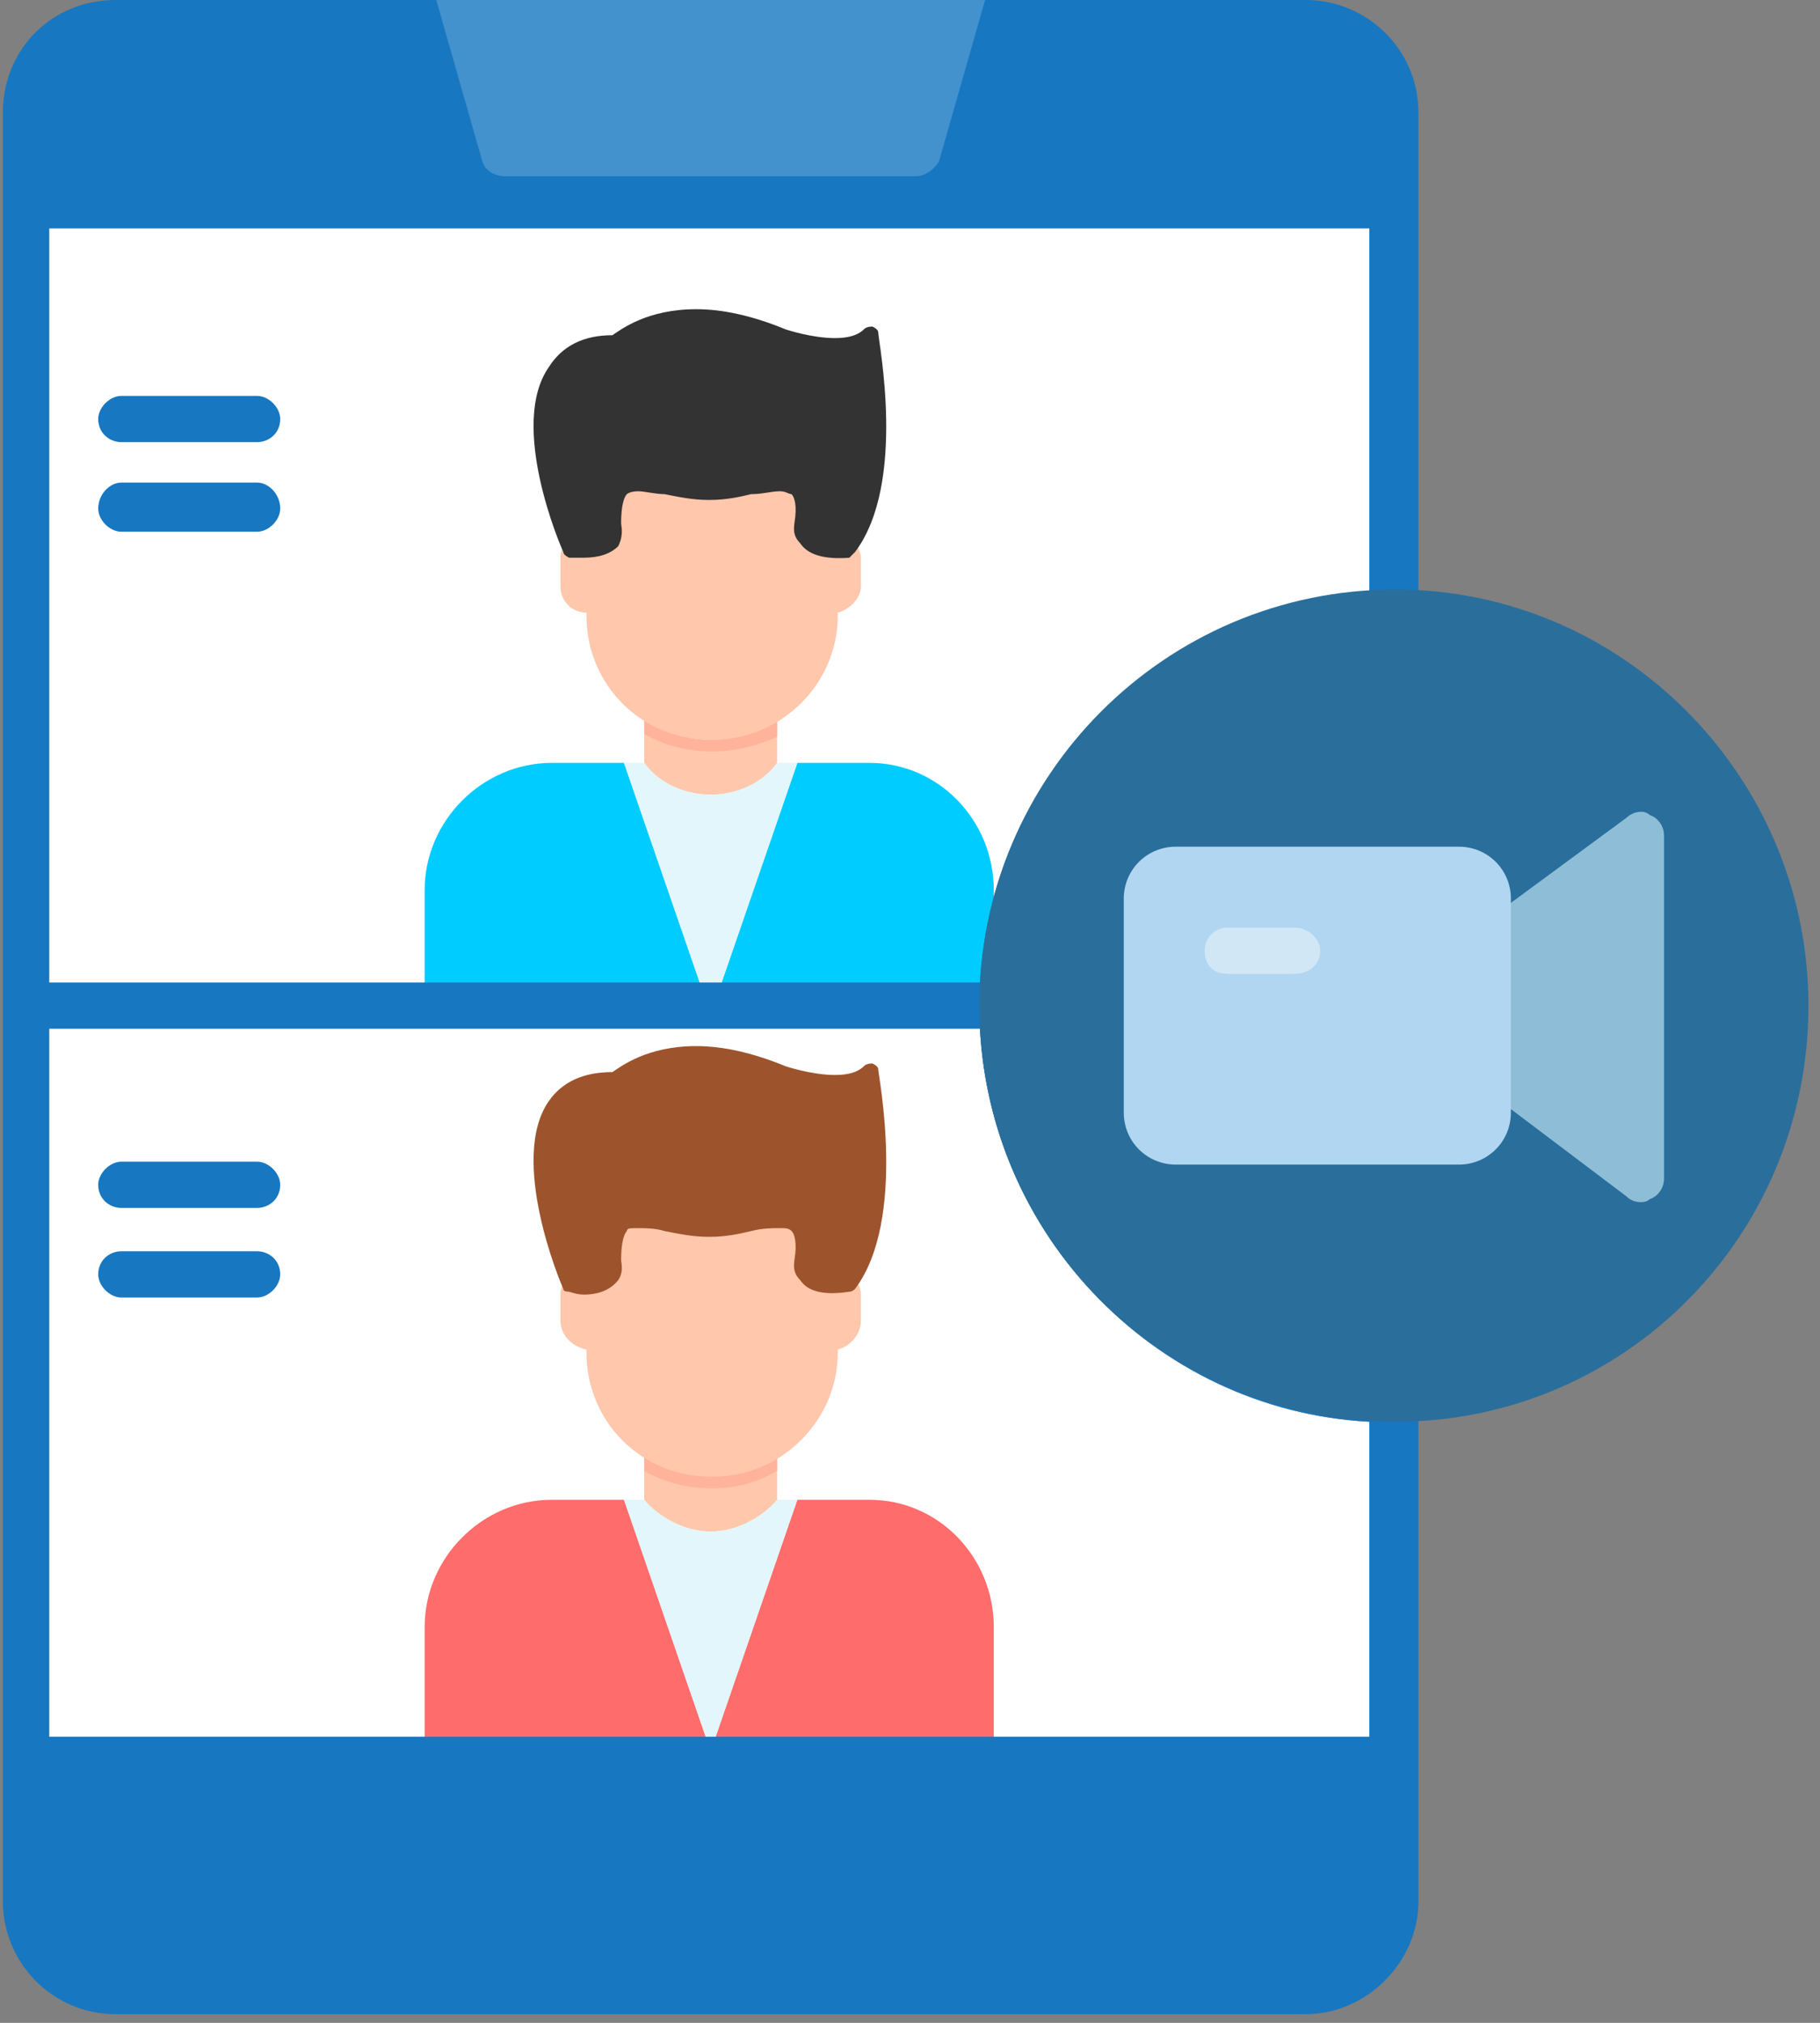
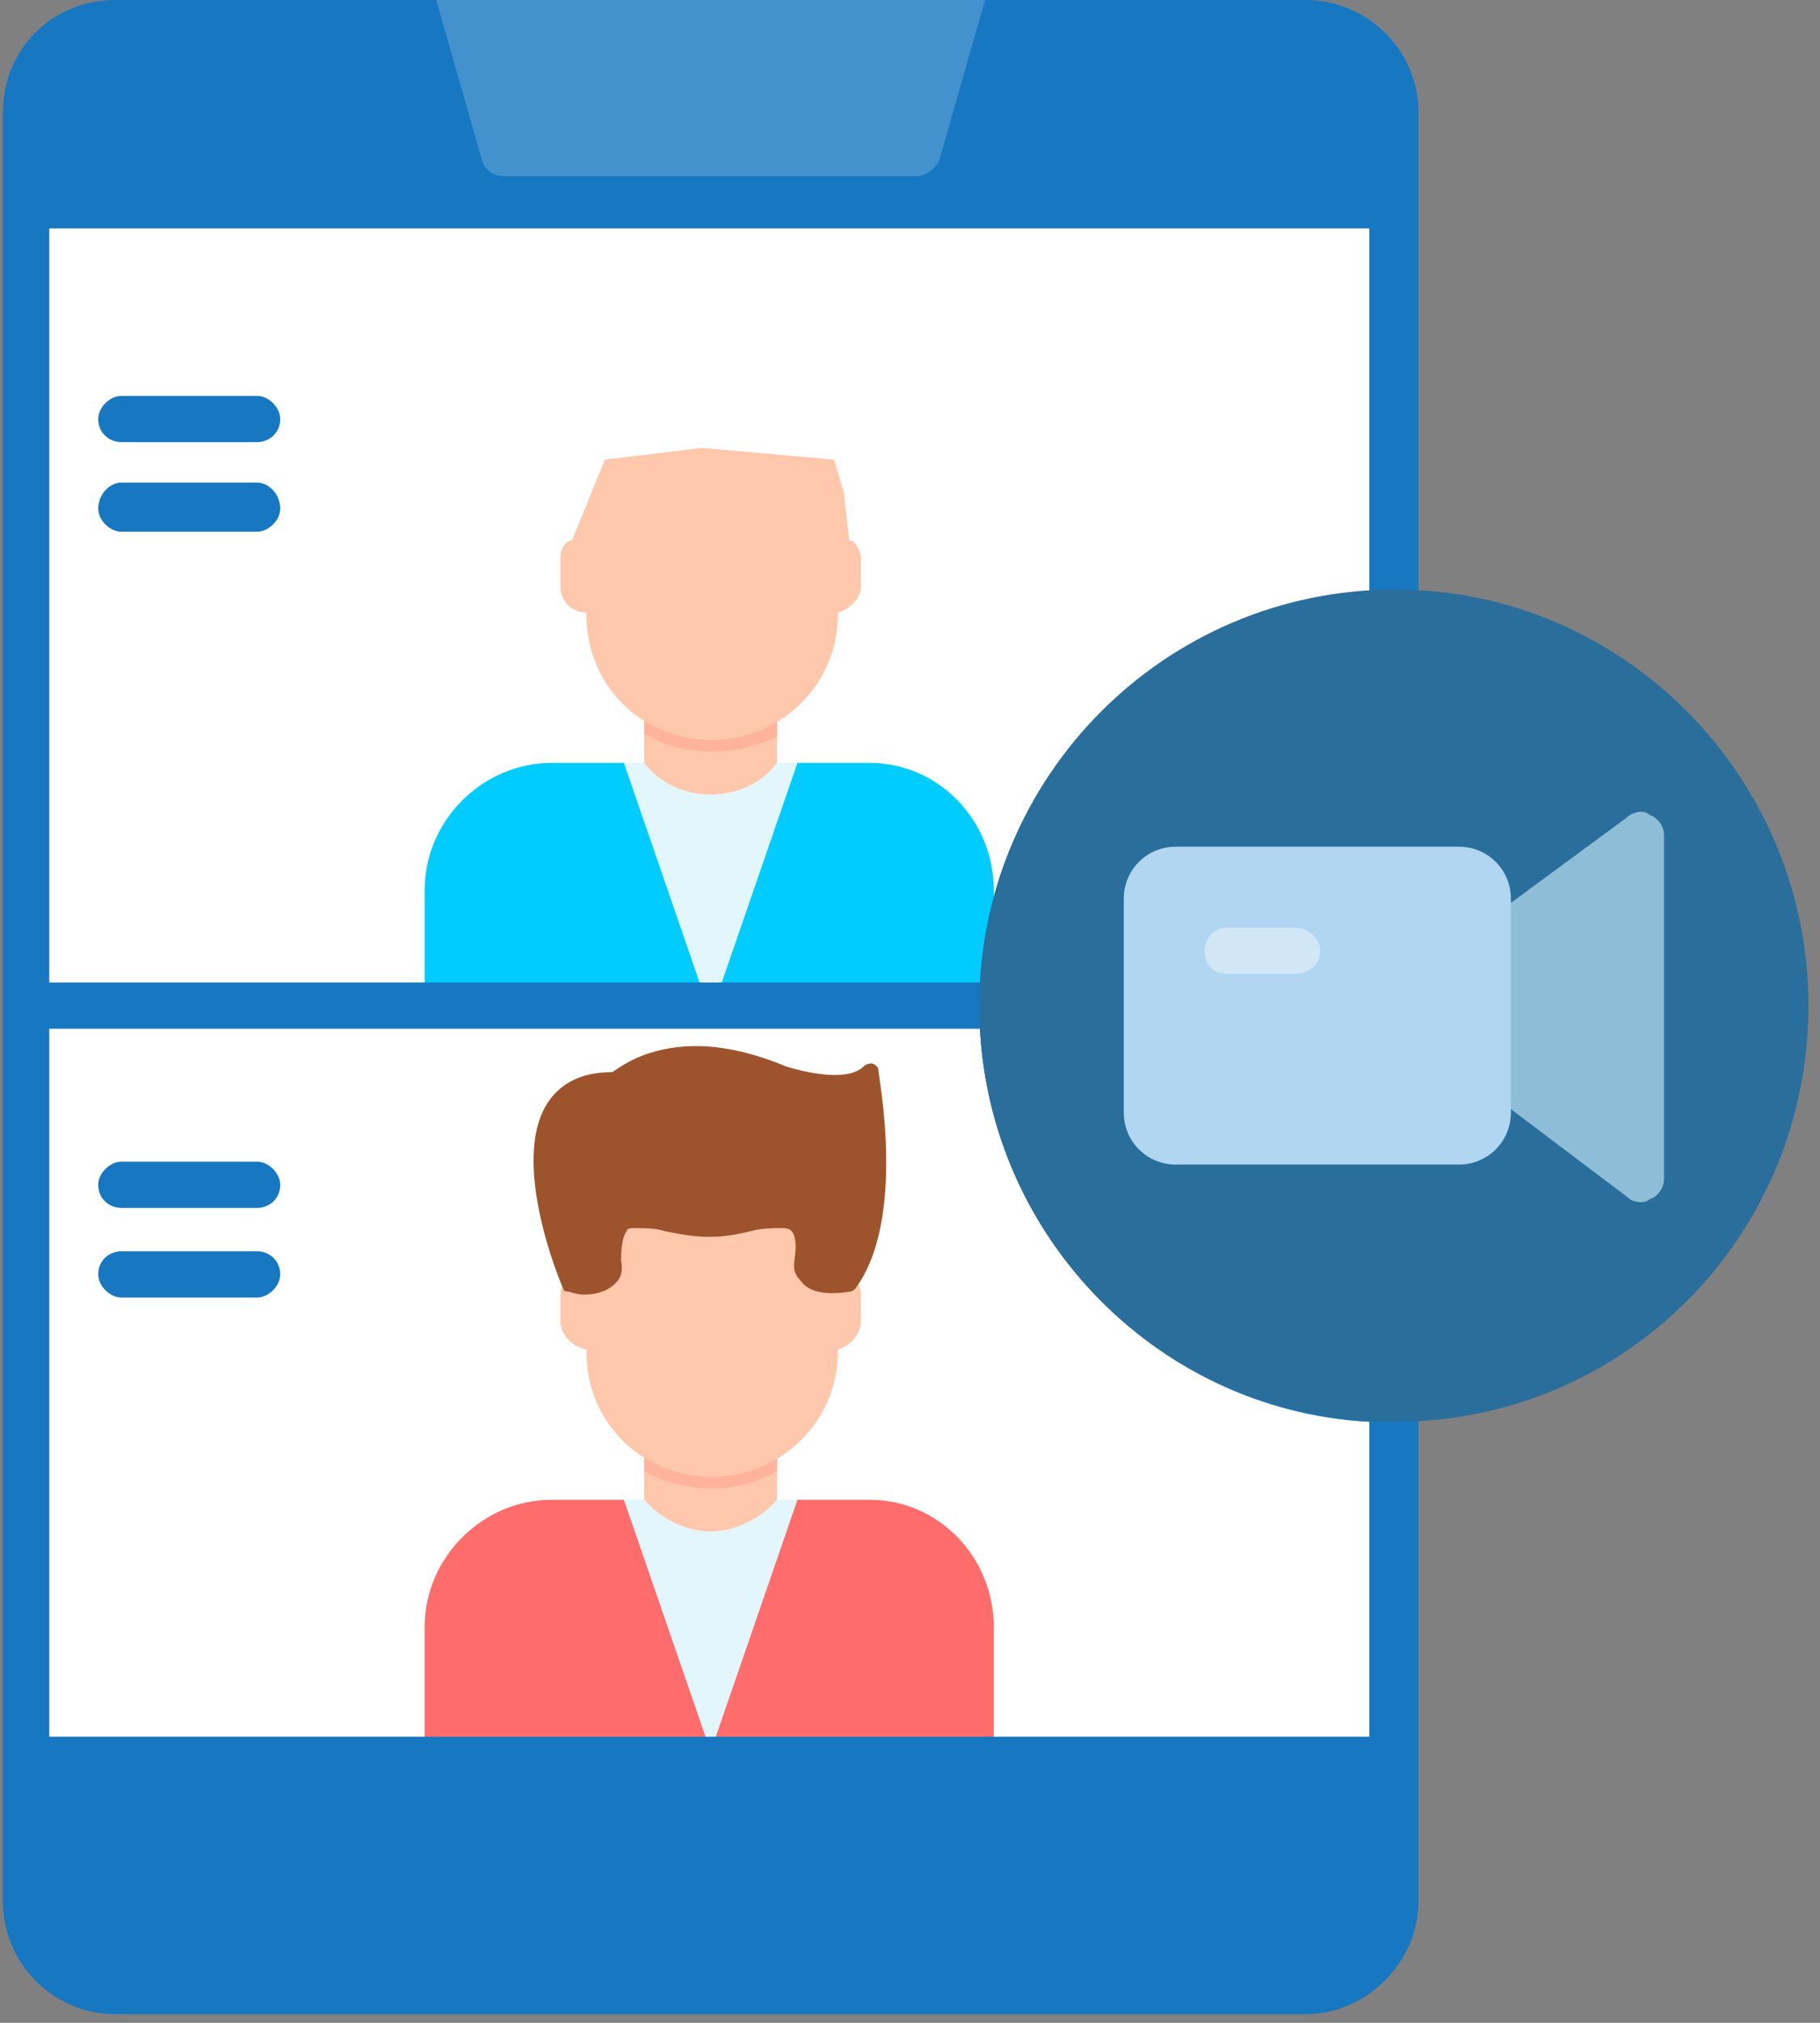
<svg xmlns="http://www.w3.org/2000/svg" version="1.2" viewBox="0 0 63 70" width="63" height="70">
  <rect x="0" y="0" width="63" height="70" fill="#808080" stroke="none" />
  <title>Layer_x0020_1</title>
  <style>
		.s0 { fill: #ffffff } 
		.s1 { fill: #1777c1 } 
		.s2 { fill: #d1e7f6 } 
		.s3 { fill: #00ccff } 
		.s4 { fill: #ffc7ab } 
		.s5 { fill: #ffb39a } 
		.s6 { fill: #e2f6fb } 
		.s7 { fill: #333333 } 
		.s8 { fill: #ff6c6c } 
		.s9 { fill: #9d542c } 
		.s10 { fill: #4391cd } 
		.s11 { fill: #2a6e9c } 
		.s12 { fill: #8ebed7 } 
		.s13 { fill: #b1d6f1 } 
	</style>
  <g id="Layer_x0020_1">
    <g id="_250242768">
      <path id="_250246320" fill-rule="evenodd" class="s0" d="m47.4 49.2c-7.5-0.4-13.5-6.7-13.5-14.4 0-7.6 6-13.9 13.5-14.3v-4.3-6.7-1.6h-2.2-41.2-2.3v1.6 50.6h45.7z" />
      <g>
        <path id="_250245960" fill-rule="evenodd" class="s1" d="m8.9 15.3h-4.7c-0.4 0-0.8-0.3-0.8-0.8 0-0.4 0.4-0.8 0.8-0.8h4.7c0.4 0 0.8 0.4 0.8 0.8 0 0.5-0.4 0.8-0.8 0.8z" />
        <path id="_250245936" fill-rule="evenodd" class="s1" d="m8.9 18.4h-4.7c-0.4 0-0.8-0.4-0.8-0.8 0-0.5 0.4-0.9 0.8-0.9h4.7c0.4 0 0.8 0.4 0.8 0.9 0 0.4-0.4 0.8-0.8 0.8z" />
        <path id="_250245072" fill-rule="evenodd" class="s1" d="m8.9 41.8h-4.7c-0.4 0-0.8-0.3-0.8-0.8 0-0.4 0.4-0.8 0.8-0.8h4.7c0.4 0 0.8 0.4 0.8 0.8 0 0.5-0.4 0.8-0.8 0.8z" />
        <path id="_250245096" fill-rule="evenodd" class="s1" d="m8.9 44.9h-4.7c-0.4 0-0.8-0.4-0.8-0.8 0-0.5 0.4-0.8 0.8-0.8h4.7c0.4 0 0.8 0.3 0.8 0.8 0 0.4-0.4 0.8-0.8 0.8z" />
      </g>
      <path id="_250245720" fill-rule="evenodd" class="s2" d="m44.8 36h-2.3c-0.5 0-0.8-0.4-0.8-0.8 0-0.5 0.3-0.8 0.8-0.8h2.3c0.5 0 0.9 0.3 0.9 0.8 0 0.4-0.4 0.8-0.9 0.8z" />
      <path id="_250245312" fill-rule="evenodd" class="s3" d="m34.4 34.9v-4.1c0-2.4-1.9-4.4-4.3-4.4h-2.5l-3 8.7h9.6c0.1 0 0.2-0.1 0.2-0.2zm-12.8-8.5h-2.5c-2.4 0-4.4 2-4.4 4.4v4.1c0 0.1 0.1 0.2 0.3 0.2h9.6z" />
      <path id="_250245456" fill-rule="evenodd" class="s4" d="m26.9 26.4v-1.6c-0.7 0.5-1.5 0.8-2.3 0.8-0.9 0-1.6-0.3-2.3-0.8v1.6c0.5 0.7 1.4 1.1 2.3 1.1 0.9 0 1.8-0.4 2.3-1.1z" />
      <path id="_250245120" fill-rule="evenodd" class="s5" d="m26.9 25.5v-0.7c-0.7 0.5-1.5 0.8-2.3 0.8-0.9 0-1.6-0.3-2.3-0.8v0.6c0.7 0.4 1.5 0.6 2.3 0.6h0.1c0.8 0 1.5-0.2 2.2-0.5z" />
      <path id="_250245384" fill-rule="evenodd" class="s6" d="m24.6 35.1l3-8.7h-0.7c-0.5 0.7-1.4 1.1-2.3 1.1-0.9 0-1.8-0.4-2.3-1.1h-0.7z" />
      <path id="_250244616" fill-rule="evenodd" class="s4" d="m24.7 25.6h-0.1c-2.4 0-4.3-1.9-4.3-4.3v-0.1c-0.5 0-0.9-0.4-0.9-0.9v-1q0-0.3 0.2-0.5 0.1-0.1 0.2-0.1l1.1-2.7h0.1-0.1q0-0.1 0.1-0.1l3.3-0.4q0 0 0 0l4.5 0.4v0.1-0.1q0.1 0 0.1 0.1l0.3 1h-0.1 0.1q0 0 0 0l0.2 1.7q0.1 0 0.2 0.1 0.2 0.3 0.2 0.5v1c0 0.4-0.4 0.8-0.8 0.9v0.1c0 2.4-2 4.3-4.3 4.3z" />
-       <path id="_250244448" fill-rule="evenodd" class="s7" d="m20.2 19.3q-0.2 0-0.5 0-0.2-0.1-0.2-0.2c-0.1-0.2-1.9-4.4-0.5-6.4q0.7-1.1 2.2-1.1c0.3-0.2 1.2-0.9 2.9-0.9q1.4 0 3.1 0.7c0 0 0.9 0.3 1.7 0.3q0.7 0 1-0.3 0.1-0.1 0.3-0.1 0.2 0.1 0.2 0.2c0 0.3 1 5.2-0.8 7.6q-0.1 0.1-0.2 0.2-1.3 0.1-1.7-0.5c-0.3-0.3-0.2-0.6-0.2-0.7 0.1-0.6 0-0.9-0.1-1-0.1 0-0.2-0.1-0.4-0.1-0.3 0-0.6 0.1-1 0.1-0.4 0.1-0.9 0.2-1.4 0.2q0 0-0.1 0c-0.5 0-1-0.1-1.5-0.2-0.3 0-0.7-0.1-0.9-0.1-0.3 0-0.4 0.1-0.4 0.1-0.1 0.1-0.2 0.4-0.2 1 0 0.1 0.1 0.4-0.1 0.8q-0.4 0.4-1.2 0.4z" />
      <path id="_250244760" fill-rule="evenodd" class="s1" d="m34.7 35.6h-33.8c-0.4 0-0.8-0.3-0.8-0.8 0-0.4 0.4-0.8 0.8-0.8h33.8c0.4 0 0.8 0.4 0.8 0.8 0 0.5-0.4 0.8-0.8 0.8z" />
      <path id="_250244928" fill-rule="evenodd" class="s8" d="m34.4 60.3v-4c0-2.4-1.9-4.4-4.3-4.4h-2.5l-3 8.7h9.6c0.1 0 0.2-0.1 0.2-0.3zm-12.8-8.4h-2.5c-2.4 0-4.4 2-4.4 4.4v4c0 0.2 0.1 0.3 0.3 0.3h9.6z" />
      <path id="_250244256" fill-rule="evenodd" class="s4" d="m26.9 51.9v-1.6c-0.7 0.4-1.5 0.7-2.3 0.7-0.9 0-1.6-0.3-2.3-0.7v1.6c0.5 0.6 1.4 1.1 2.3 1.1 0.9 0 1.8-0.5 2.3-1.1z" />
      <path id="_250244712" fill-rule="evenodd" class="s5" d="m26.9 50.9v-0.6c-0.7 0.4-1.5 0.7-2.3 0.7-0.9 0-1.6-0.3-2.3-0.7v0.6c0.7 0.4 1.5 0.6 2.3 0.6h0.1c0.8 0 1.5-0.2 2.2-0.6z" />
      <path id="_250243728" fill-rule="evenodd" class="s6" d="m24.6 60.6l3-8.7h-0.7c-0.5 0.6-1.4 1.1-2.3 1.1-0.9 0-1.8-0.5-2.3-1.1h-0.7z" />
      <path id="_250244064" fill-rule="evenodd" class="s4" d="m24.7 51.1h-0.1c-2.4 0-4.3-1.9-4.3-4.3v-0.1c-0.5-0.1-0.9-0.5-0.9-1v-0.9q0-0.3 0.2-0.5 0.1-0.2 0.2-0.2l1.1-2.6h0.1-0.1q0-0.1 0.1-0.1l3.3-0.4q0 0 0 0l4.5 0.4v0.1-0.1q0.1 0 0.1 0.1l0.3 1h-0.1 0.1q0 0 0 0l0.2 1.7q0.1 0 0.2 0.1 0.2 0.2 0.2 0.5v0.9c0 0.5-0.4 0.9-0.8 1v0.1c0 2.4-2 4.3-4.3 4.3z" />
      <path id="_250244040" fill-rule="evenodd" class="s9" d="m20.2 44.8q-0.2 0-0.5-0.1-0.2 0-0.2-0.1c-0.1-0.2-1.9-4.5-0.5-6.5q0.7-1 2.2-1c0.3-0.2 1.2-0.9 2.9-0.9q1.4 0 3.1 0.7c0 0 0.9 0.3 1.7 0.3q0.7 0 1-0.3 0.1-0.1 0.3-0.1 0.2 0.1 0.2 0.2c0 0.2 1 5.2-0.8 7.6q-0.1 0.1-0.2 0.1-1.3 0.2-1.7-0.4c-0.3-0.3-0.2-0.6-0.2-0.7 0.1-0.6 0-0.9-0.1-1-0.1-0.1-0.2-0.1-0.4-0.1-0.3 0-0.6 0-1 0.1-0.4 0.1-0.9 0.2-1.4 0.2q0 0-0.1 0c-0.5 0-1-0.1-1.5-0.2-0.3-0.1-0.7-0.1-0.9-0.1-0.3 0-0.4 0-0.4 0.1-0.1 0.1-0.2 0.4-0.2 1 0 0.1 0.1 0.4-0.1 0.7q-0.4 0.5-1.2 0.5z" />
      <path id="_250243992" fill-rule="evenodd" class="s1" d="m45.2 69.7h-41.2c-2.2 0-3.9-1.8-3.9-3.9v-61.9c0-2.2 1.7-3.9 3.9-3.9h41.2c2.1 0 3.9 1.7 3.9 3.9v17.4c0 0.4-0.4 0.8-0.8 0.8-7.1 0-12.8 5.7-12.8 12.7 0 7.1 5.7 12.8 12.8 12.8 0.4 0 0.8 0.4 0.8 0.8v17.4c0 2.1-1.8 3.9-3.9 3.9zm2.2-20.5c-7.5-0.4-13.5-6.7-13.5-14.4 0-7.6 6-13.9 13.5-14.3v-12.6h-45.7v1.6 50.6h45.7z" />
      <path id="_250243896" fill-rule="evenodd" class="s10" d="m15.1 0h19l-1.6 5.6c-0.2 0.3-0.5 0.5-0.8 0.5h-14.2c-0.4 0-0.7-0.2-0.8-0.5z" />
      <path id="_250242744" fill-rule="evenodd" class="s11" d="m48.3 49.2c-8 0-14.4-6.4-14.4-14.4 0-7.9 6.4-14.4 14.4-14.4 7.9 0 14.3 6.5 14.3 14.4 0 8-6.4 14.4-14.3 14.4z" />
      <path id="_250243392" fill-rule="evenodd" class="s12" d="m56.8 41.6q-0.3 0-0.5-0.2l-5.3-4c-0.2-0.1-0.4-0.4-0.4-0.6v-3.9c0-0.3 0.2-0.5 0.4-0.7l5.3-3.9c0.2-0.2 0.6-0.3 0.8-0.1 0.3 0.1 0.5 0.4 0.5 0.7v11.9c0 0.3-0.2 0.6-0.5 0.7q-0.1 0.1-0.3 0.1z" />
      <path id="_250242792" fill-rule="evenodd" class="s13" d="m50.5 40.3h-9.8c-1 0-1.8-0.8-1.8-1.8v-7.4c0-1 0.8-1.8 1.8-1.8h9.8c1 0 1.8 0.8 1.8 1.8v7.4c0 1-0.8 1.8-1.8 1.8z" />
      <path id="_250243128" fill-rule="evenodd" class="s2" d="m44.8 33.7h-2.3c-0.5 0-0.8-0.3-0.8-0.8 0-0.4 0.3-0.8 0.8-0.8h2.3c0.5 0 0.9 0.4 0.9 0.8 0 0.5-0.4 0.8-0.9 0.8z" />
    </g>
  </g>
</svg>